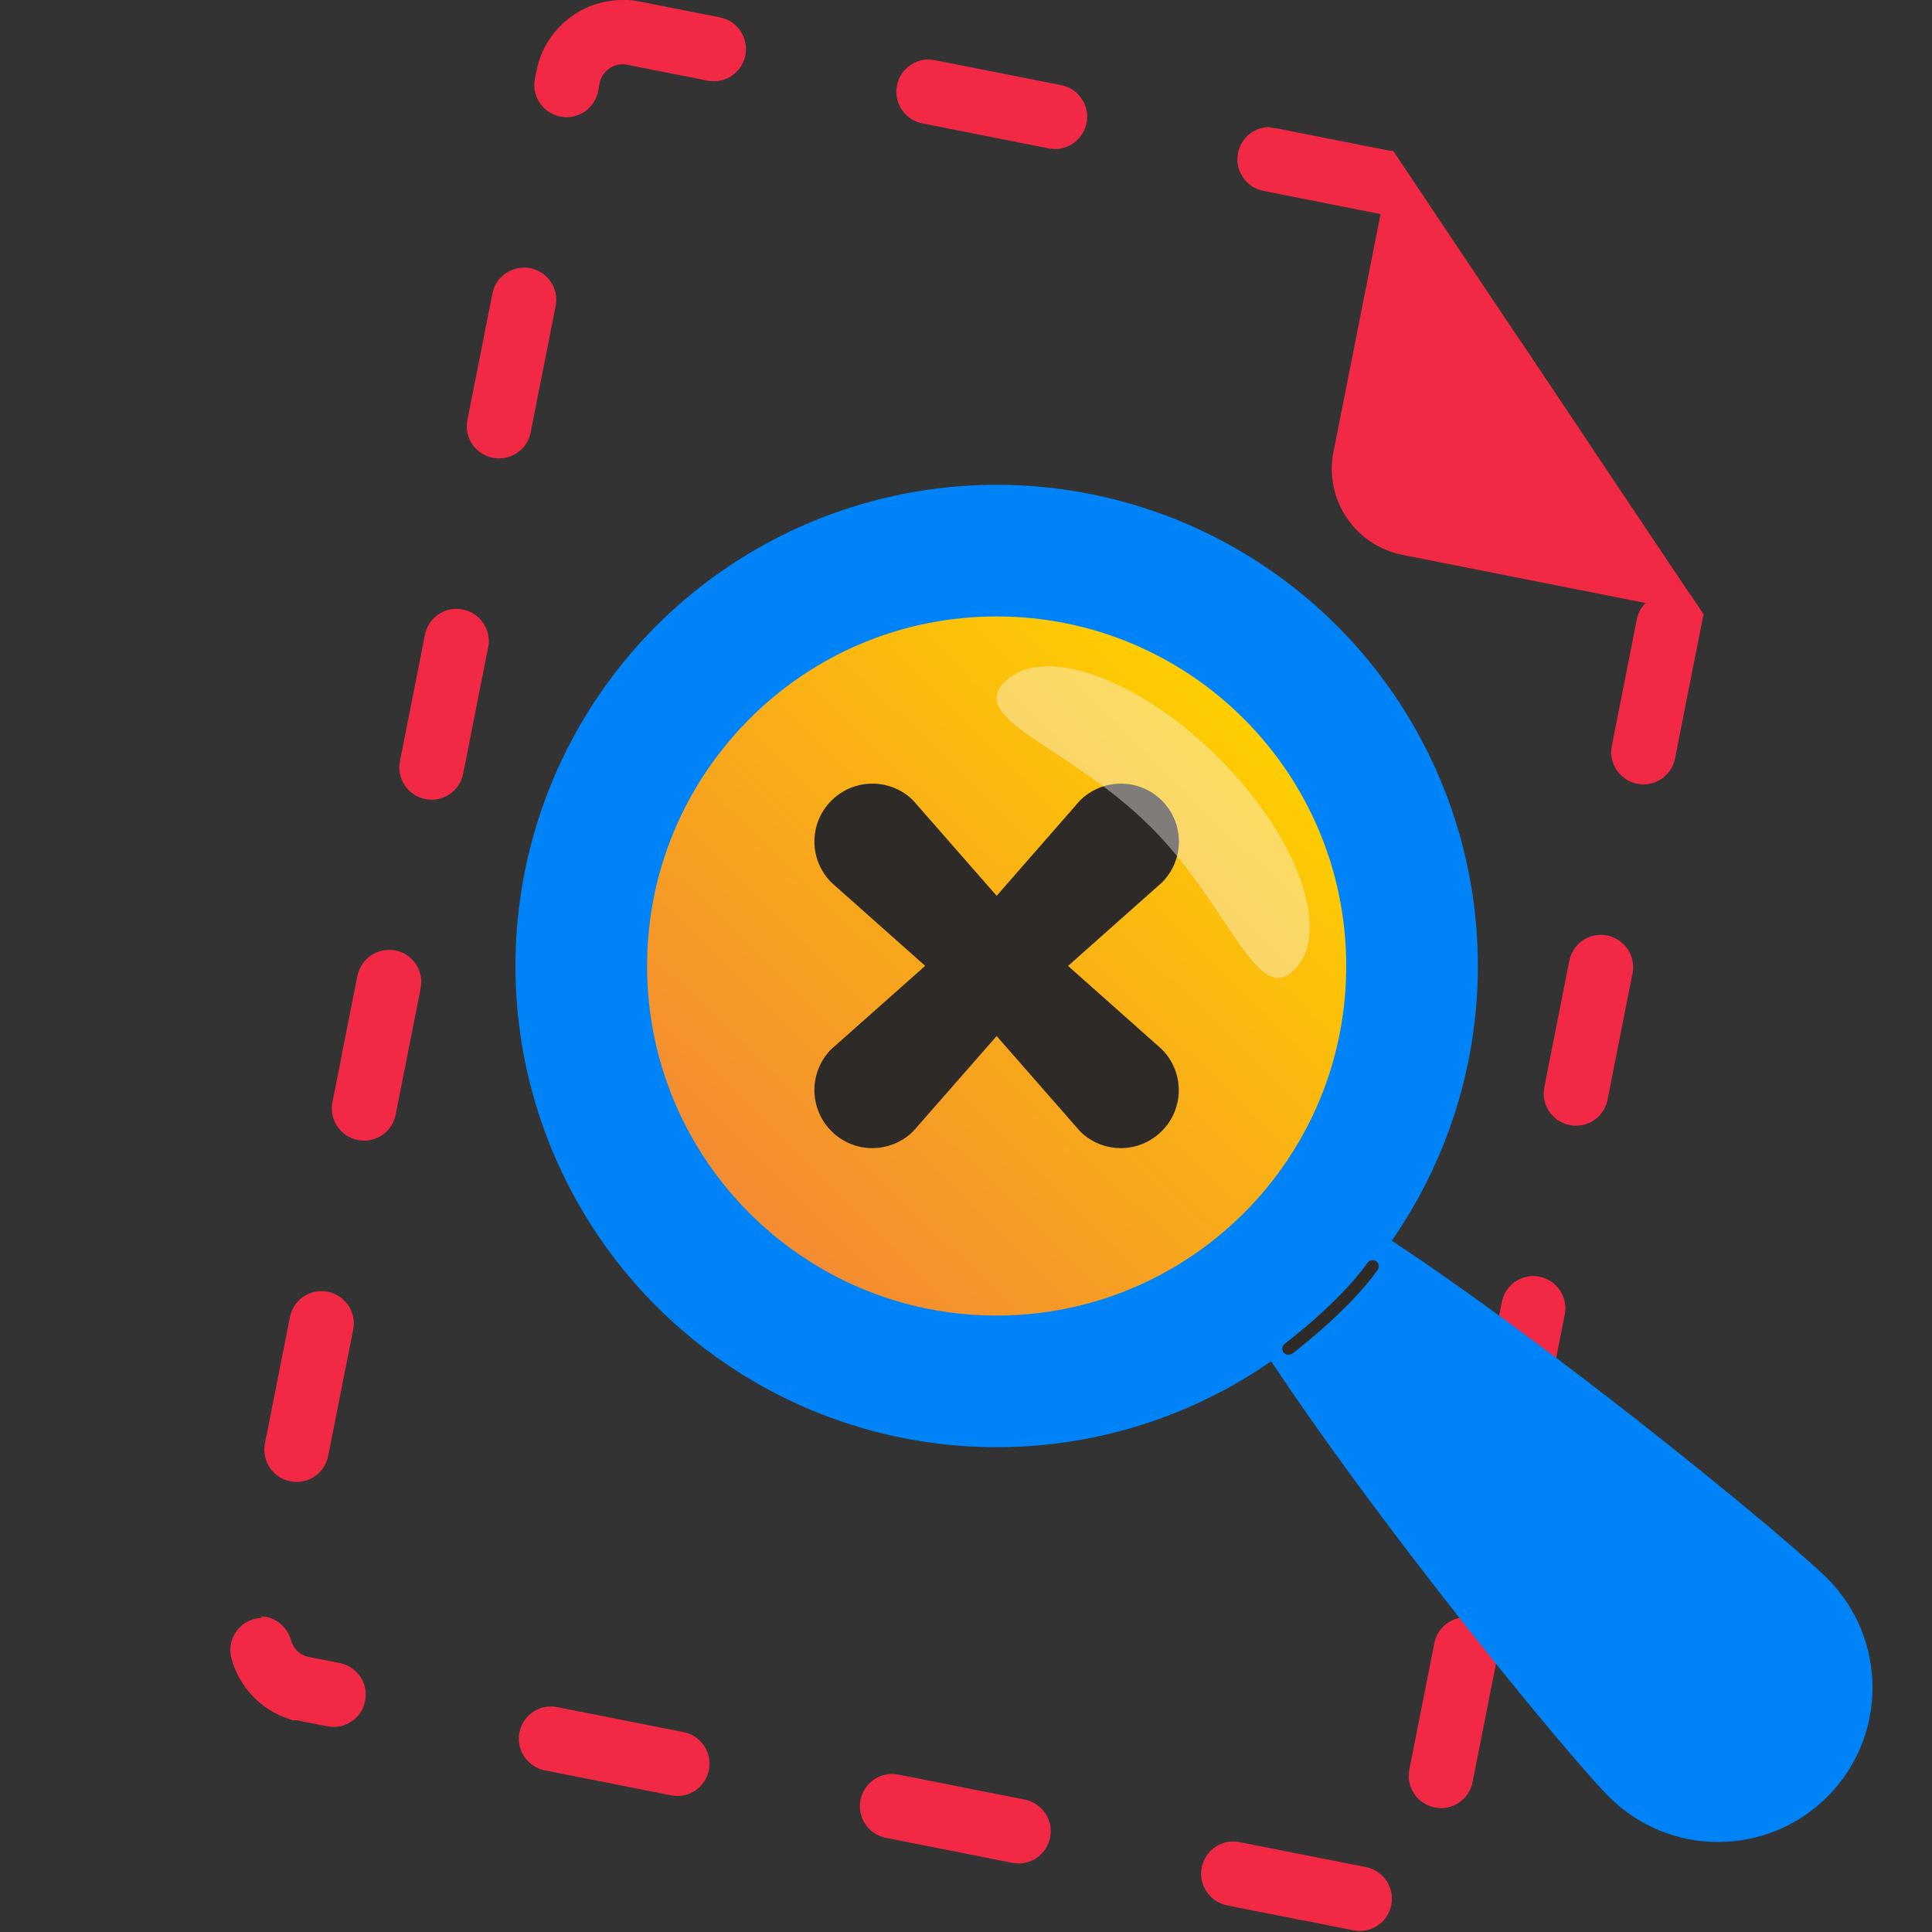
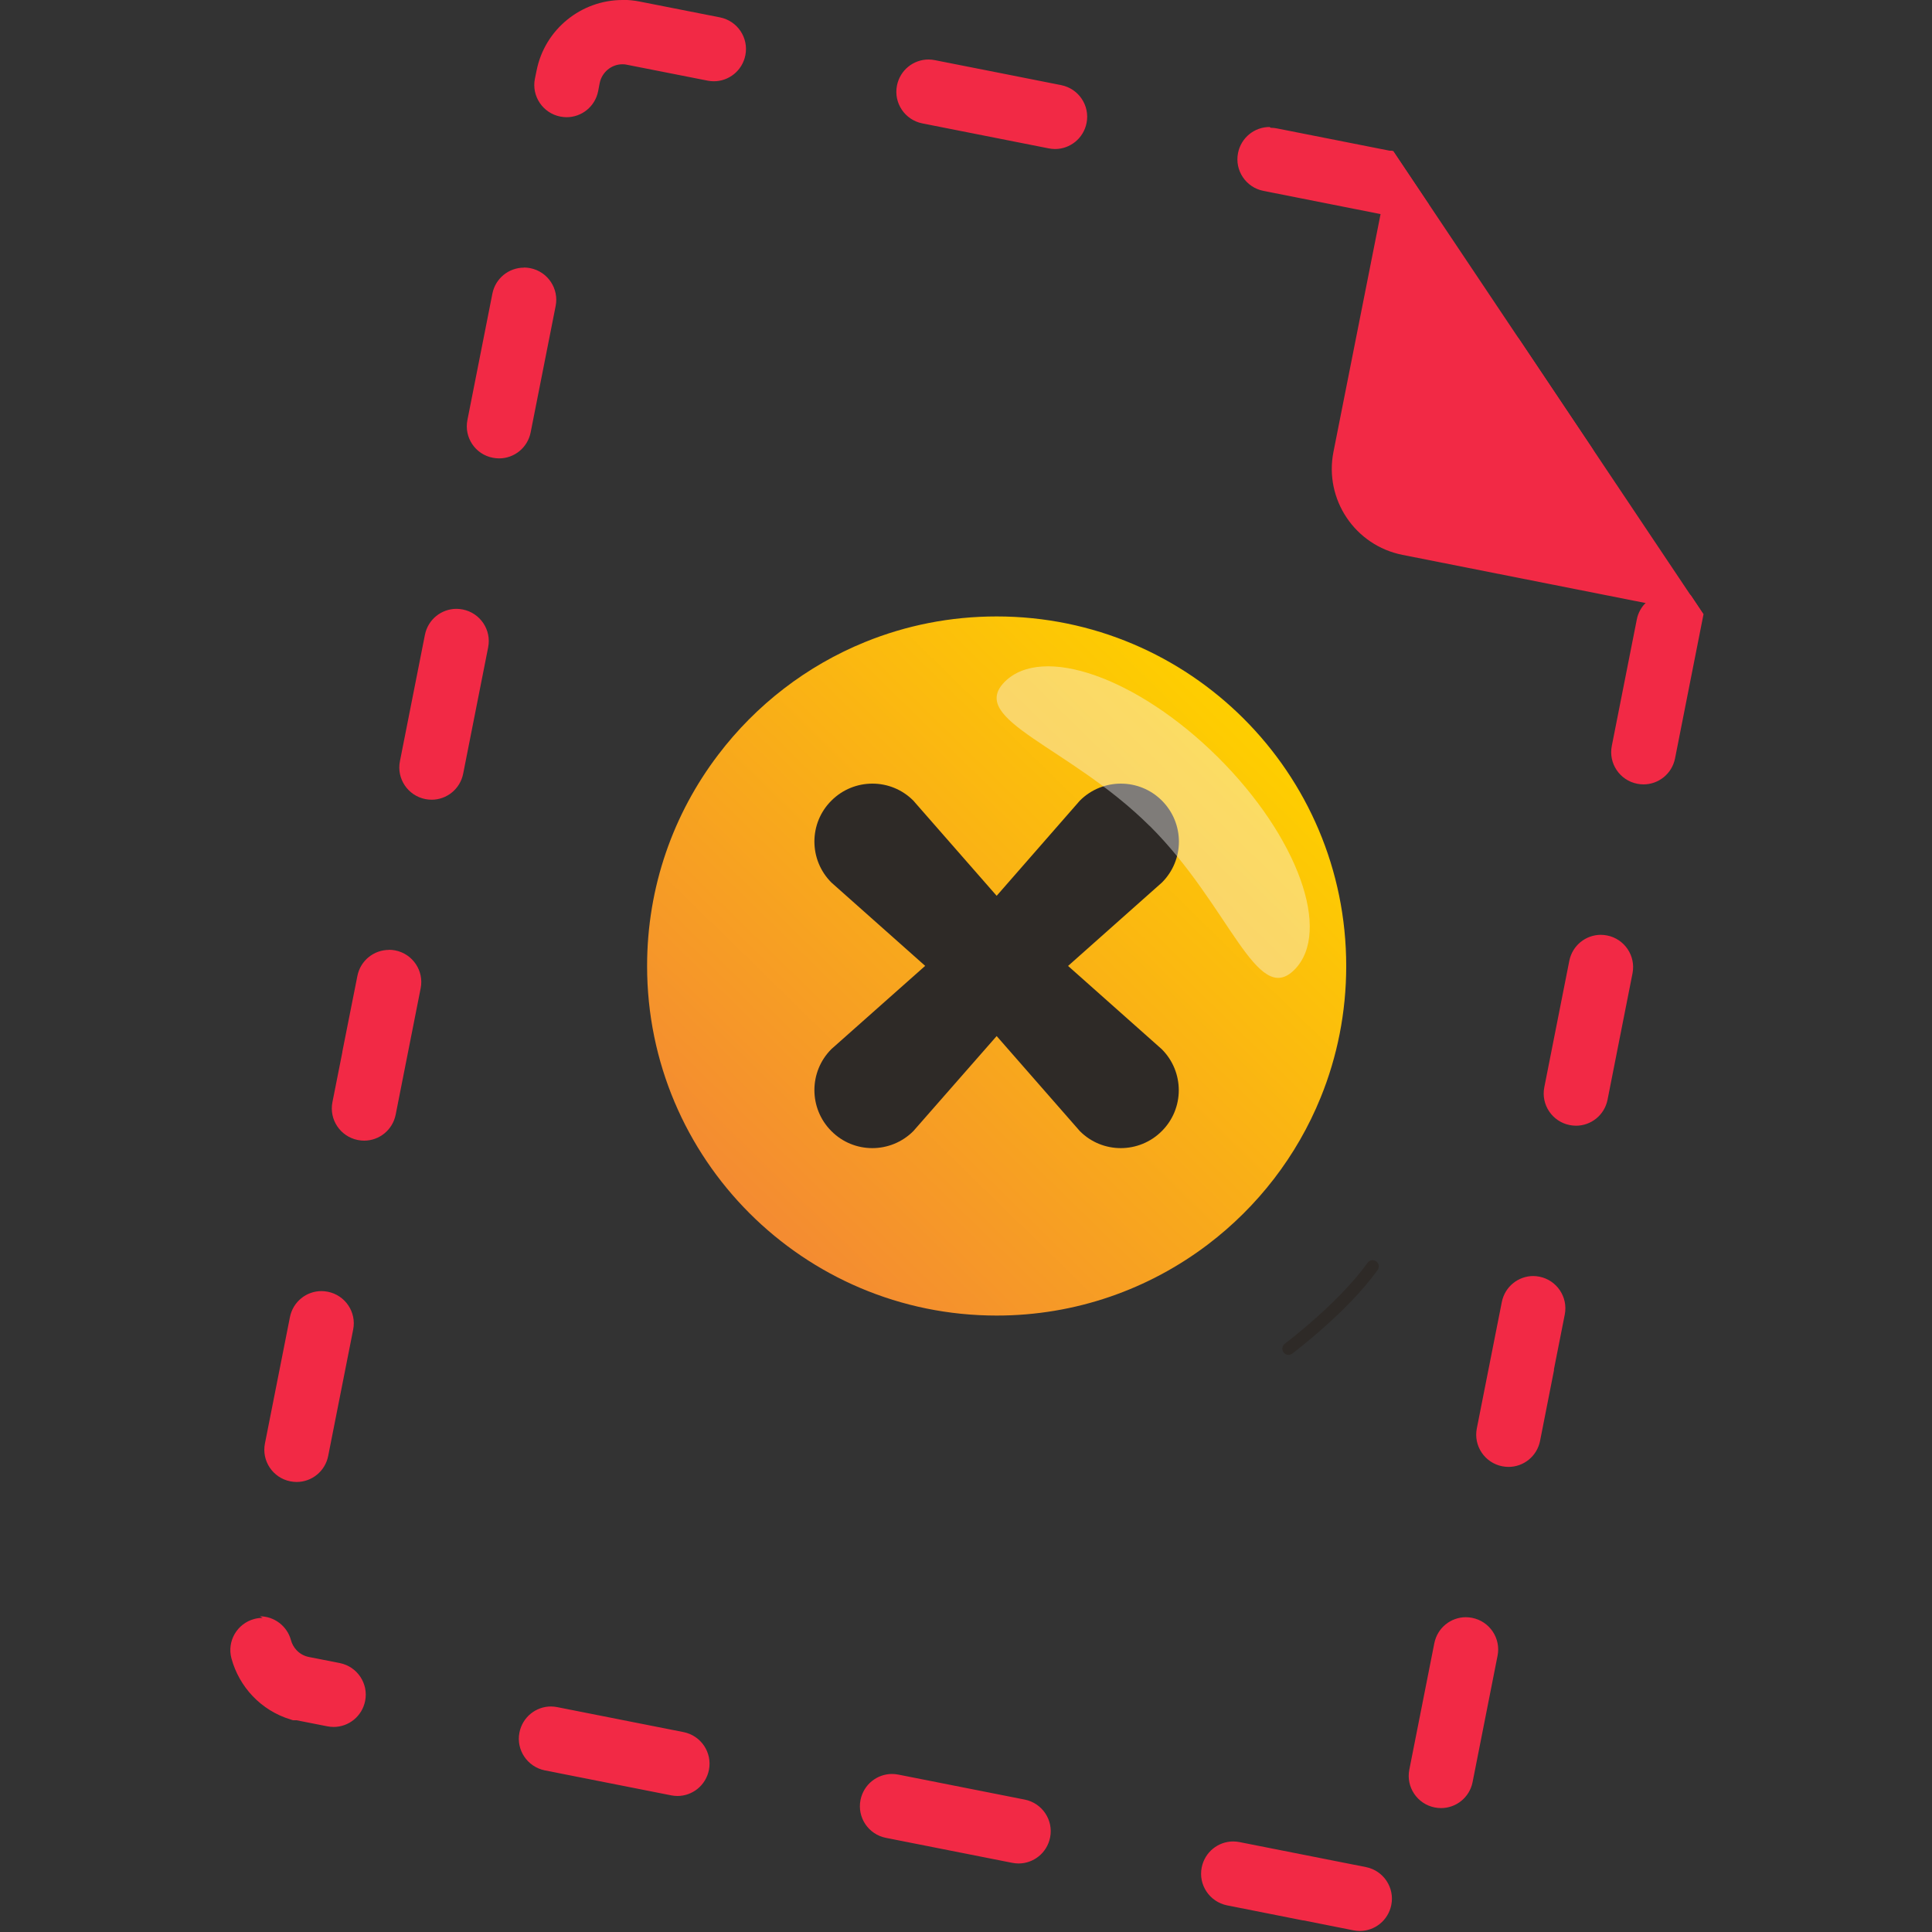
<svg xmlns="http://www.w3.org/2000/svg" viewBox="0 0 150 150">
  <rect x="0" y="0" width="150" height="150" fill="#333333" stroke="none" />
  <defs>
    <style>
      .e {
        fill: url(#d);
      }

      .f {
        fill: #f22945;
      }

      .g, .h {
        fill: none;
      }

      .h {
        stroke: #2e2a27;
        stroke-linecap: round;
        stroke-miterlimit: 10;
        stroke-width: .96px;
      }

      .i {
        isolation: isolate;
      }

      .j {
        fill: #2e2a27;
      }

      .k {
        fill: #0083f7;
      }

      .l {
        fill: #f7f7f5;
        mix-blend-mode: overlay;
        opacity: .4;
      }
    </style>
    <linearGradient id="d" data-name="Gradiente sem nome 7" x1="58.93" y1="93.87" x2="96.21" y2="55.73" gradientUnits="userSpaceOnUse">
      <stop offset="0" stop-color="#f48c31" />
      <stop offset="1" stop-color="#fece00" />
    </linearGradient>
  </defs>
  <g class="i">
    <g id="b" data-name="Camada 2">
      <g id="c" data-name="Camada 1">
        <g>
          <path class="f" d="M40.68,20.78c-1.17,0-2.21.82-2.45,2.01l-1.94,9.82c-.27,1.35.61,2.67,1.97,2.93.16.03.33.05.49.05,1.17,0,2.21-.82,2.45-2.02l1.94-9.81c.27-1.35-.61-2.67-1.97-2.94-.16-.03-.33-.05-.49-.05h0ZM35.44,47.27c-1.17,0-2.21.82-2.45,2.02l-1.94,9.81c-.27,1.35.61,2.67,1.97,2.94.16.03.33.05.49.05,1.17,0,2.21-.82,2.45-2.02l1.94-9.81c.27-1.35-.61-2.67-1.97-2.94-.16-.03-.33-.05-.49-.05h0ZM30.2,73.75c-1.17,0-2.21.82-2.45,2.01l-1.17,5.89s0,.01,0,.02h0s0,.02,0,.02h0c-.41,2.07-.77,3.88-.77,3.88-.27,1.35.61,2.67,1.97,2.94.16.03.33.05.49.05,1.17,0,2.21-.82,2.45-2.02l1.94-9.81c.27-1.35-.61-2.67-1.97-2.94-.16-.03-.33-.05-.49-.05h0ZM24.96,100.24c-1.17,0-2.21.82-2.45,2.02l-1.94,9.81c-.27,1.35.61,2.67,1.97,2.94.16.03.33.05.49.05,1.17,0,2.21-.82,2.45-2.02l1.94-9.81c.27-1.35-.61-2.67-1.97-2.94-.16-.03-.33-.05-.49-.05h0ZM20.39,125.61c-.22,0-.44.03-.66.09-1.33.36-2.12,1.73-1.76,3.06.6,2.21,2.29,4.04,4.59,4.74h0c.05.02.1.03.16.05,0,0,0,0,0,0,.02,0,.03,0,.05.01h0s.01,0,.02,0c0,0,0,0,0,0,.01,0,.02,0,.03,0,0,0,0,0,0,0,0,0,.01,0,.02,0,0,0,0,0,0,0,.01,0,.02,0,.03,0,0,0,0,0,0,0,0,0,.01,0,.02,0,0,0,0,0,0,0,0,0,.01,0,.02,0h0s0,0,0,0c0,0,0,0,0,0,0,0,.01,0,.02,0,0,0,0,0,0,0,0,0,.01,0,.02,0,0,0,0,0,0,0,0,0,0,0,0,0,0,0,0,0,0,0,0,0,.01,0,.02,0,0,0,0,0,0,0,0,0,0,0,0,0h0s0,0,.01,0c0,0,0,0,0,0,0,0,0,0,0,0,0,0,0,0,0,0,0,0,.01,0,.02,0,0,0,0,0,0,0,0,0,0,0,0,0,0,0,0,0,0,0,0,0,0,0,0,0,0,0,0,0,0,0,0,0,0,0,0,0,0,0,0,0,0,0,0,0,0,0,0,0,0,0,0,0,0,0,0,0,0,0,0,0,0,0,0,0,0,0,0,0,.01,0,.02,0,0,0,0,0,0,0,0,0,0,0,0,0,0,0,0,0,0,0,0,0,0,0,0,0,0,0,0,0,0,0,0,0,0,0,0,0,0,0,0,0,0,0,0,0,0,0,0,0,0,0,0,0,0,0,0,0,0,0,0,0,0,0,0,0,0,0,0,0,0,0,0,0,0,0,0,0,0,0,0,0,0,0,0,0,0,0,0,0,0,0,0,0,0,0,0,0,0,0,0,0,0,0,0,0,0,0,0,0h0l2.39.47c.16.03.33.05.49.05,1.17,0,2.21-.82,2.45-2.02.27-1.35-.61-2.67-1.97-2.94l-2.39-.47c-.81-.16-1.26-.78-1.4-1.31-.3-1.11-1.31-1.85-2.41-1.85h0ZM42.78,132.49c-1.17,0-2.21.82-2.45,2.02-.27,1.35.61,2.66,1.96,2.94l9.82,1.94c.16.03.32.05.48.05,1.17,0,2.21-.82,2.45-2.02.27-1.35-.61-2.67-1.97-2.94l-9.81-1.94c-.16-.03-.33-.05-.49-.05h0ZM69.26,137.73c-1.17,0-2.21.82-2.45,2.02-.27,1.35.61,2.67,1.97,2.94l9.81,1.94c.16.03.33.05.49.05,1.17,0,2.21-.82,2.45-2.02.27-1.35-.61-2.67-1.97-2.94l-9.81-1.94c-.16-.03-.33-.05-.49-.05h0ZM95.75,142.97c-1.17,0-2.21.82-2.45,2.02-.27,1.35.61,2.66,1.96,2.94l5.9,1.17s.03,0,.04,0h0c2.07.41,3.88.77,3.88.77.16.03.33.05.49.05,1.17,0,2.21-.82,2.45-2.02.27-1.35-.61-2.67-1.97-2.94l-9.81-1.94c-.16-.03-.33-.05-.49-.05h0ZM113.81,125.56c-1.17,0-2.21.82-2.45,2.02l-1.94,9.81c-.27,1.35.61,2.67,1.97,2.94.16.03.33.05.49.05,1.17,0,2.21-.82,2.45-2.01l1.94-9.82c.27-1.35-.61-2.67-1.97-2.94-.16-.03-.33-.05-.49-.05h0ZM119.05,99.07c-1.17,0-2.21.82-2.45,2.02l-1.94,9.81c-.27,1.35.61,2.67,1.97,2.94.16.03.33.05.49.05,1.17,0,2.21-.82,2.45-2.02,0,0,.56-2.85,1.08-5.48h0s0-.02,0-.03h0s0-.02,0-.03h0s0-.01,0-.02h0s0,0,0-.01l.84-4.25c.26-1.35-.62-2.66-1.97-2.93-.16-.03-.33-.05-.49-.05h0ZM124.29,72.58c-1.17,0-2.21.82-2.45,2.02l-1.94,9.81c-.27,1.35.61,2.67,1.97,2.94.16.03.33.05.49.05,1.17,0,2.21-.82,2.45-2.02,0,0,.45-2.29.92-4.66l1.02-5.16c.26-1.35-.62-2.66-1.97-2.93-.16-.03-.33-.05-.49-.05h0ZM115.94,25.33c-.48,0-.96.14-1.39.42-1.15.77-1.45,2.32-.69,3.47l5.56,8.31c.48.72,1.27,1.11,2.08,1.11.48,0,.96-.14,1.39-.42,1.15-.77,1.45-2.32.69-3.47l-5.56-8.31c-.48-.72-1.27-1.11-2.08-1.11h0ZM98.57,9.86c-1.17,0-2.21.82-2.45,2.02-.27,1.35.61,2.67,1.97,2.94l9.09,1.8c.32.06.65.1.97.1,1,0,1.96-.3,2.78-.85l-2.78-4.15h0s0,0,0,0h0s0,0,0,0h0,0,0s-.04,0-.1-.02h0s-.01,0-.02,0h0s-.02,0-.02,0h0s-.03,0-.05,0h0s-.01,0-.02,0h0s0,0,0,0h0s0,0,0,0h0s0,0,0,0h0s-.01,0-.02,0h0s-.01,0-.02,0h0s0,0,0,0h0s0,0,0,0h0s0,0,0,0h0s0,0-.01,0h0s0,0,0,0h0s0,0,0,0h0s0,0,0,0h0s0,0,0,0l-8.75-1.73c-.16-.03-.32-.05-.48-.05h0ZM72.09,4.62c-1.17,0-2.21.82-2.45,2.02-.27,1.35.61,2.67,1.97,2.94l9.81,1.94c.16.03.33.05.49.05,1.17,0,2.21-.82,2.45-2.02.27-1.35-.61-2.67-1.97-2.94,0,0-2.28-.45-4.64-.92l-5.17-1.02c-.16-.03-.32-.05-.48-.05h0ZM48.33,0c-3.18,0-6.03,2.25-6.67,5.48h0l-.13.63c-.27,1.35.61,2.67,1.97,2.94.16.03.33.05.49.05,1.17,0,2.21-.82,2.45-2.02l.12-.63c.17-.84.91-1.46,1.77-1.46h0c.12,0,.24.01.36.04l6.24,1.23c.16.03.33.05.49.05,1.17,0,2.21-.82,2.45-2.02.27-1.35-.61-2.67-1.97-2.94l-6.24-1.23h0c-.45-.09-.89-.13-1.33-.13h0ZM129.82,45.76c-.19,0-.38.02-.56.06-.61.14-1.11.49-1.46.96-.36.34-.62.8-.72,1.32l-1.94,9.81c-.27,1.35.61,2.67,1.97,2.94.16.03.33.05.49.05,1.17,0,2.21-.82,2.45-2.02,0,0,.69-3.47,1.24-6.28h0l.97-4.91-.99-1.48c-.42-.29-.92-.46-1.44-.46h0ZM132.26,47.7h0s0,0,0,0h0Z" />
          <path class="f" d="M132.26,47.71l-23.37-4.63c-3.69-.73-6.09-4.31-5.36-8l4.63-23.37" />
-           <circle class="k" cx="77.38" cy="75" r="37.36" />
-           <path class="k" d="M141.87,122.55c4.68,4.68,4.68,12.27,0,16.95s-12.27,4.68-16.95,0-37.91-45.5-33.23-50.18,45.5,28.55,50.18,33.23Z" />
          <path class="e" d="M104.52,75c0,3.61-.7,7.05-1.98,10.2-1.85,4.56-4.9,8.49-8.76,11.42-4.56,3.46-10.24,5.52-16.4,5.52-14.99,0-27.14-12.15-27.14-27.14,0-6.16,2.05-11.84,5.52-16.4,2.93-3.86,6.86-6.91,11.42-8.76,3.15-1.28,6.59-1.98,10.2-1.98,14.99,0,27.14,12.15,27.14,27.14Z" />
          <path class="h" d="M100.04,104.71s4.22-3.16,6.53-6.39" />
          <path class="j" d="M82.93,75l7.27,6.46c1.76,1.76,1.76,4.61,0,6.36h0c-1.76,1.76-4.61,1.76-6.36,0l-6.46-7.38-6.47,7.38c-1.76,1.76-4.61,1.76-6.36,0h0c-1.76-1.76-1.76-4.61,0-6.37l7.28-6.46-7.28-6.47c-1.76-1.76-1.76-4.61,0-6.36h0c1.76-1.76,4.61-1.76,6.36,0l6.47,7.39,6.46-7.39c1.76-1.76,4.61-1.76,6.37,0h0c1.76,1.76,1.76,4.61,0,6.36l-7.28,6.47Z" />
          <path class="l" d="M89.25,64.12c-6.21-6.17-14.17-8.23-11.25-11.18,2.93-2.94,10.33-.33,16.55,5.84,6.21,6.17,8.88,13.56,5.95,16.51-2.93,2.94-5.04-5-11.25-11.18Z" />
-           <rect class="g" y="0" width="150" height="150" />
        </g>
      </g>
    </g>
  </g>
</svg>